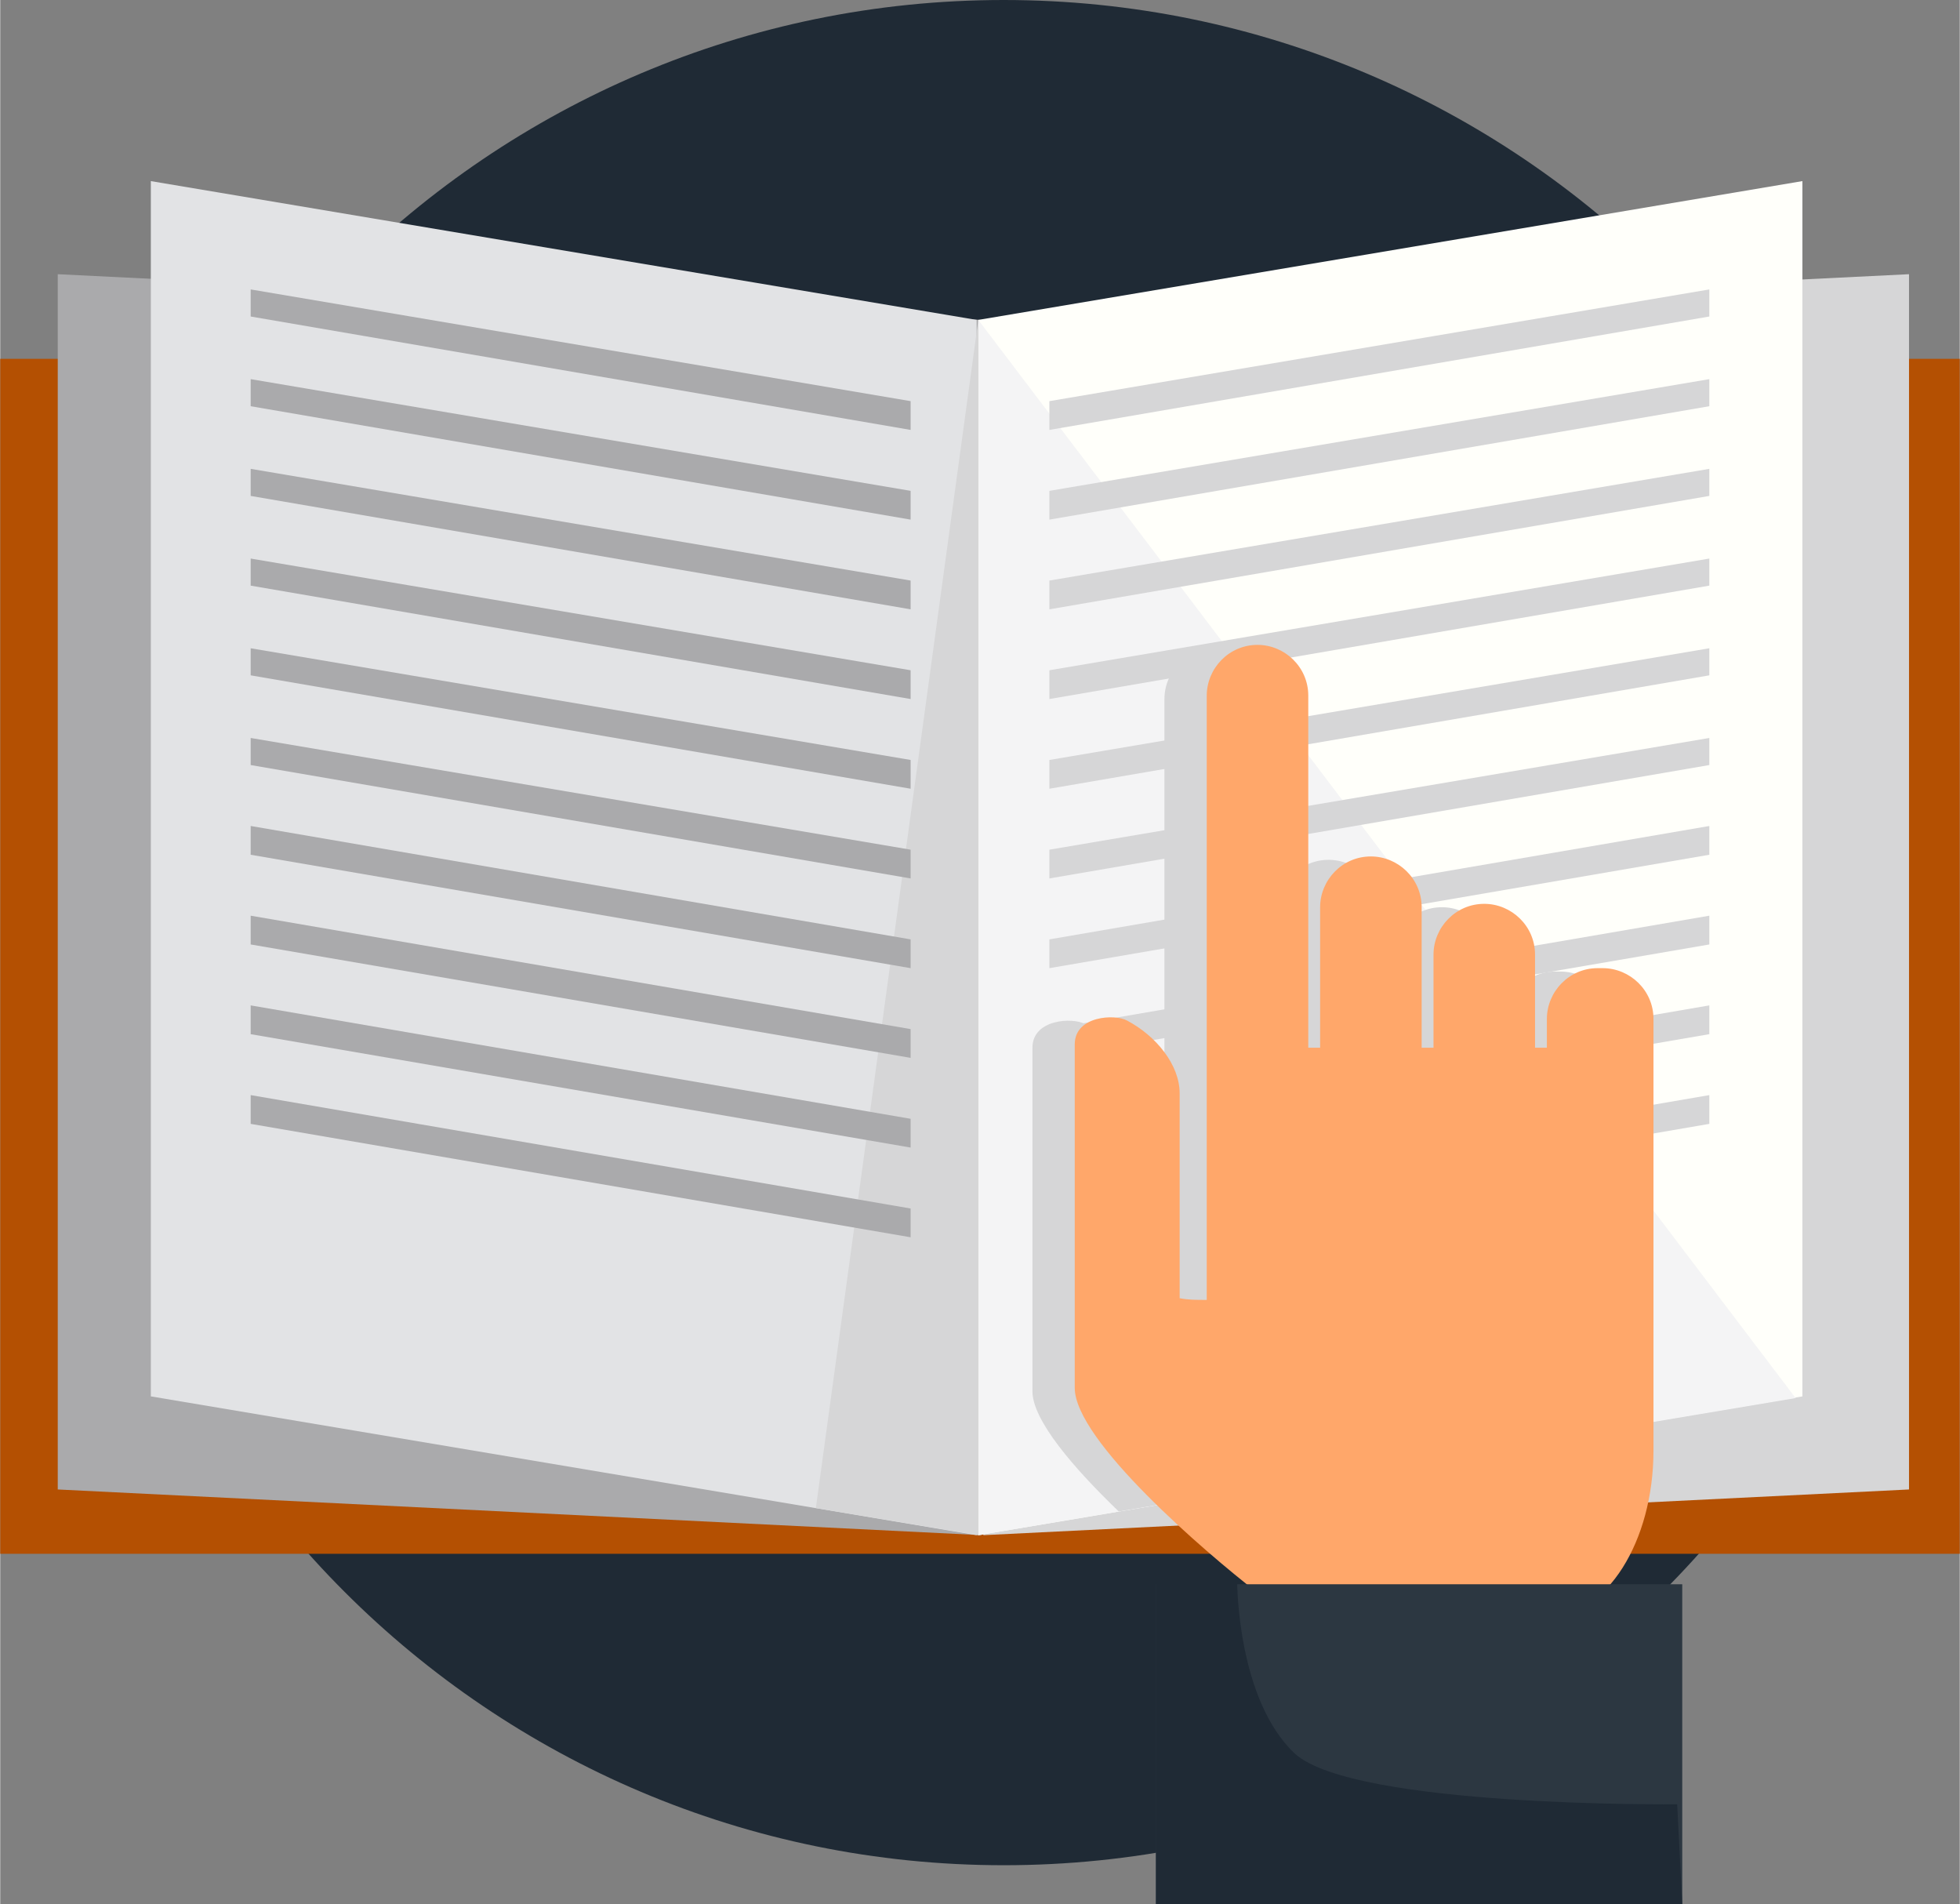
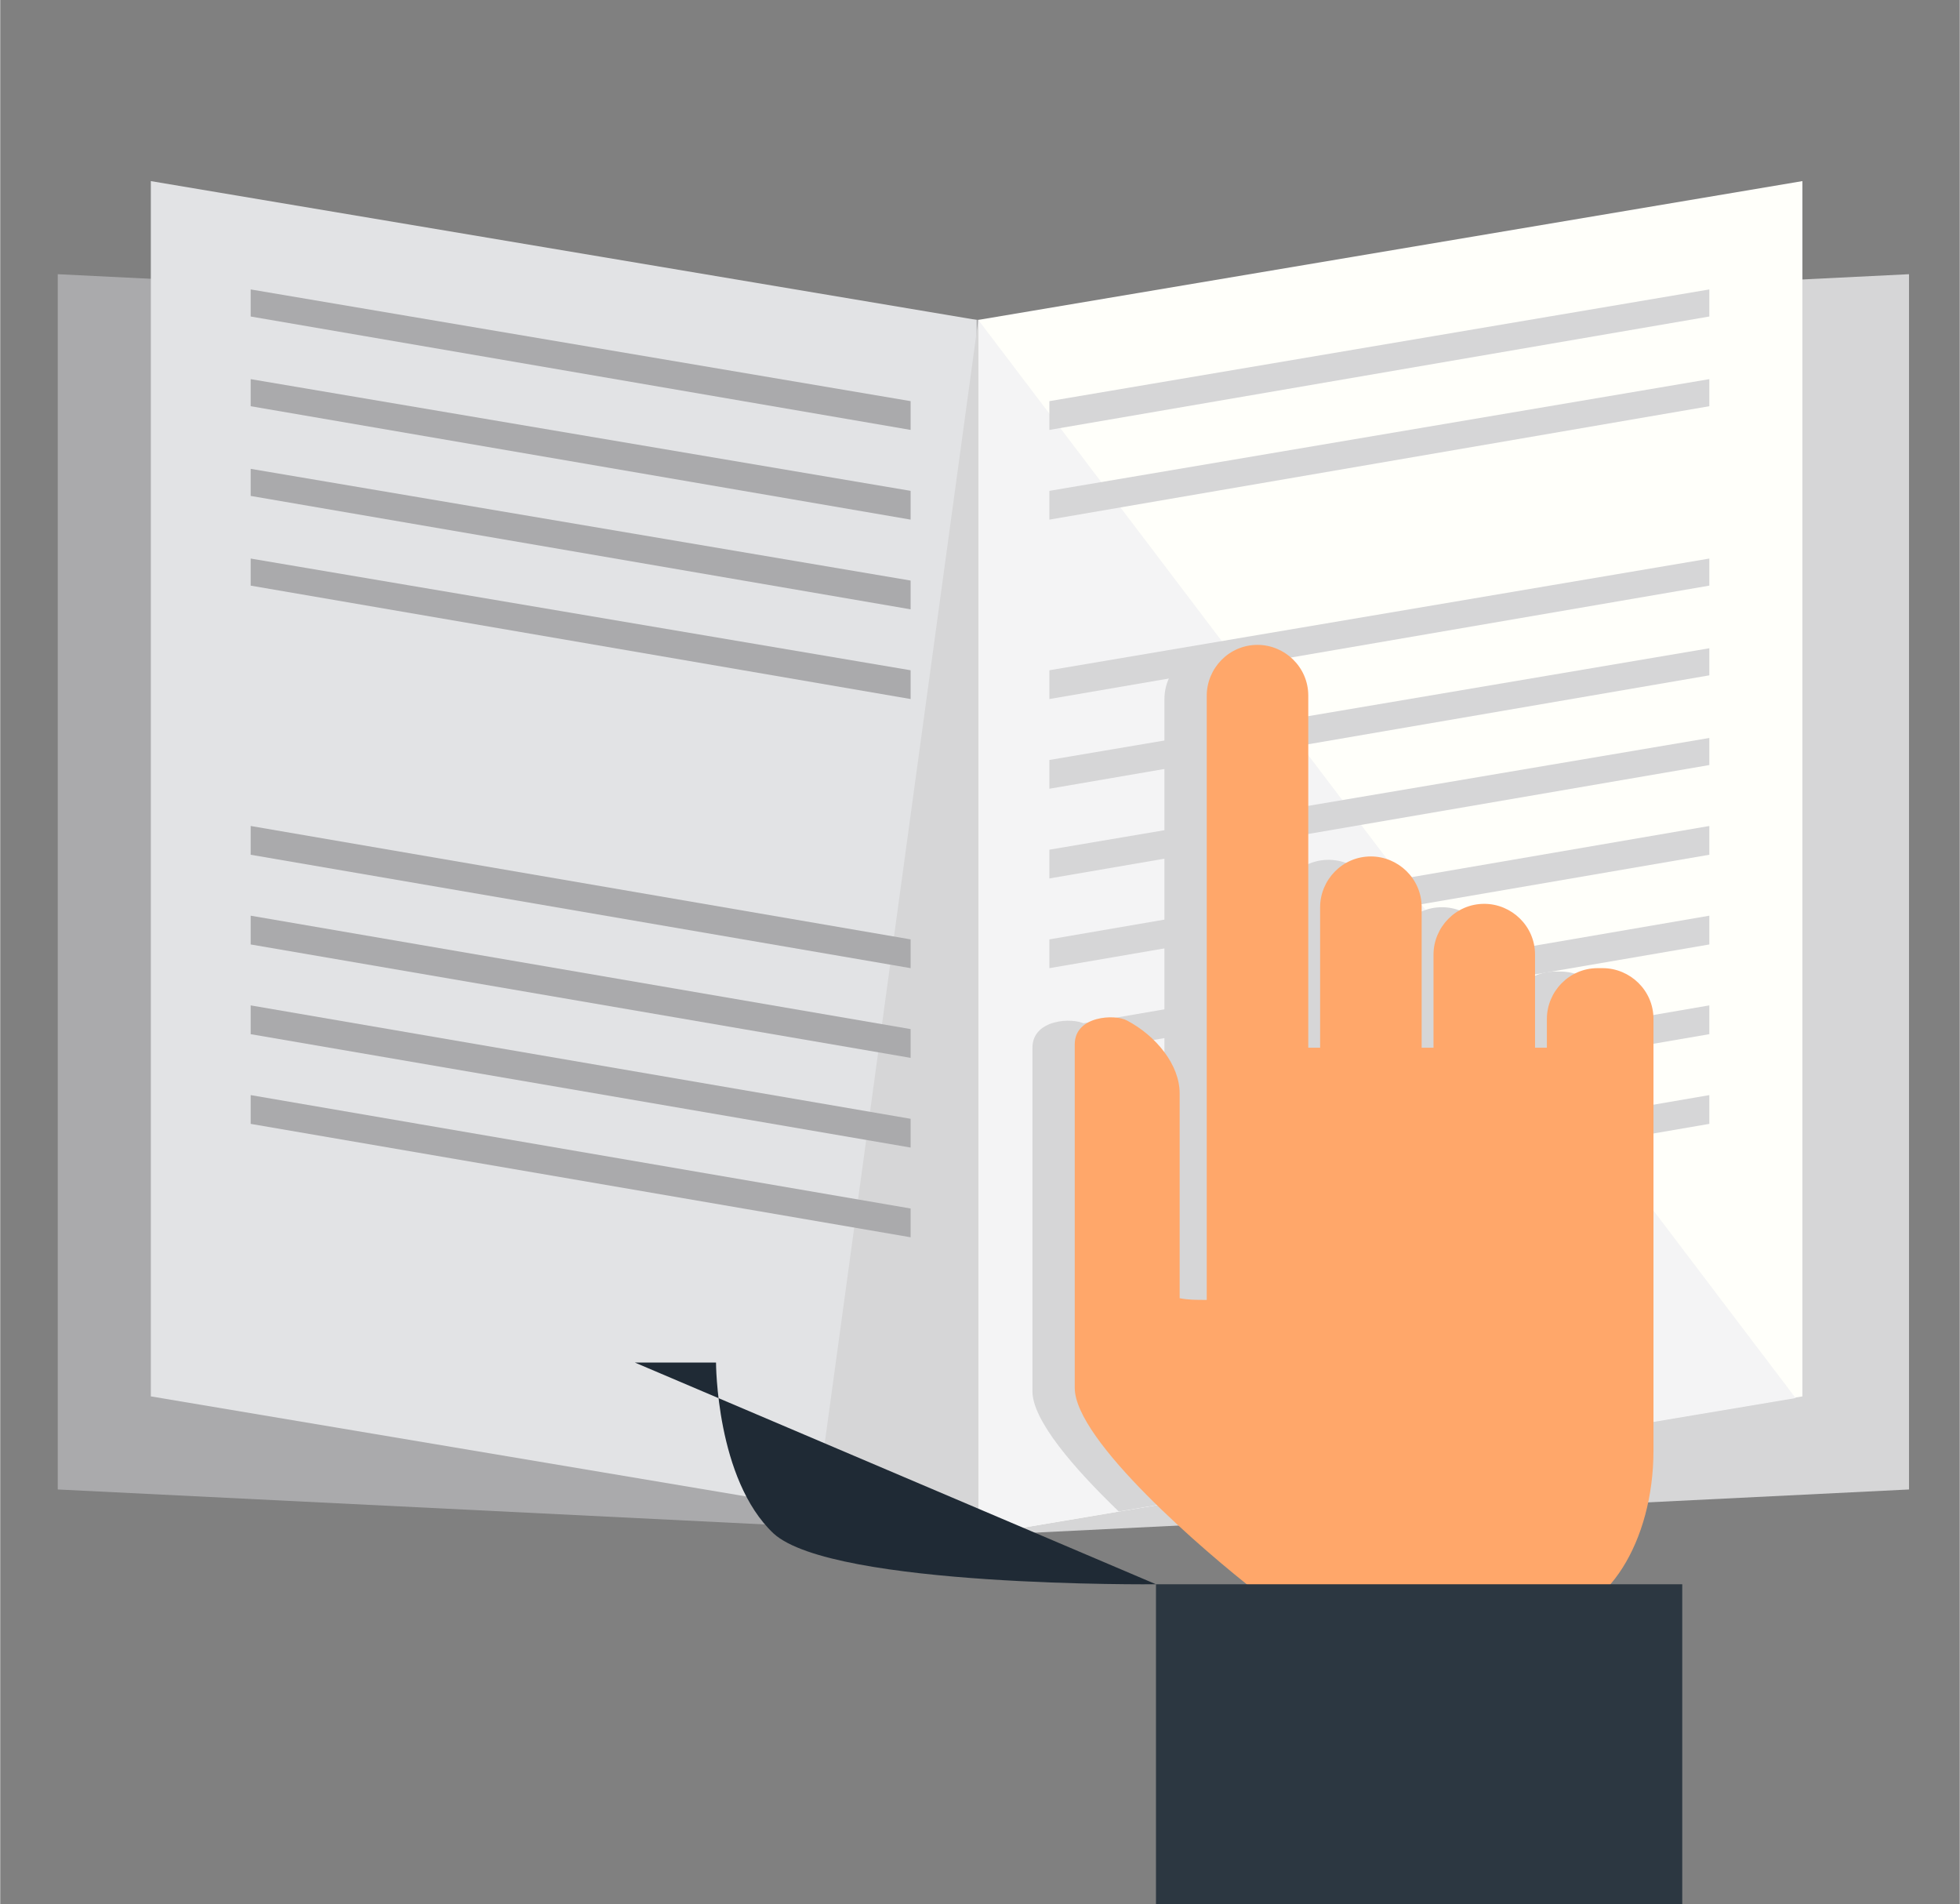
<svg xmlns="http://www.w3.org/2000/svg" xml:space="preserve" width="28.412mm" height="27.596mm" version="1.1" style="shape-rendering:geometricPrecision; text-rendering:geometricPrecision; image-rendering:optimizeQuality; fill-rule:evenodd; clip-rule:evenodd" viewBox="0 0 11.58 11.25">
  <rect x="0" y="0" width="11.58" height="11.25" fill="#808080" stroke="none" />
  <defs>
    <style type="text/css">
   
    .fil0 {fill:#1F2A35;fill-rule:nonzero}
    .fil8 {fill:#2C3741;fill-rule:nonzero}
    .fil2 {fill:#AAAAAC;fill-rule:nonzero}
    .fil1 {fill:#B45002;fill-rule:nonzero}
    .fil3 {fill:#D6D6D7;fill-rule:nonzero}
    .fil4 {fill:#E2E3E5;fill-rule:nonzero}
    .fil6 {fill:#F4F4F5;fill-rule:nonzero}
    .fil7 {fill:#FFA76A;fill-rule:nonzero}
    .fil5 {fill:#FFFFFA;fill-rule:nonzero}
   
  </style>
  </defs>
  <g id="Capa_x0020_1">
    <g id="_2521375078416">
-       <path class="fil0" d="M5.93 0c-3.04,0 -5.51,2.47 -5.51,5.51 0,3.04 2.47,5.51 5.51,5.51 3.04,0 5.51,-2.47 5.51,-5.51 0,-3.04 -2.47,-5.51 -5.51,-5.51z" />
-       <polygon class="fil1" points="-0,9.18 11.58,9.18 11.58,2.12 -0,2.12 " />
      <polygon class="fil2" points="5.8,9.07 0.34,8.8 0.34,1.62 5.8,1.89 " />
      <polygon class="fil3" points="11.28,8.8 5.81,9.07 5.81,1.89 11.28,1.62 " />
      <polygon class="fil4" points="5.77,9.07 0.89,8.25 0.89,1.07 5.77,1.89 " />
      <polygon class="fil5" points="10.65,8.25 5.78,9.07 5.78,1.89 10.65,1.07 " />
      <polygon class="fil3" points="5.78,1.89 5.78,9.07 4.82,8.91 " />
      <polygon class="fil6" points="5.78,1.89 5.78,9.07 10.61,8.26 " />
      <polygon class="fil2" points="5.38,2.54 1.48,1.87 1.48,1.71 5.38,2.37 " />
      <polygon class="fil2" points="5.38,3.07 1.48,2.4 1.48,2.24 5.38,2.9 " />
      <polygon class="fil2" points="5.38,3.6 1.48,2.93 1.48,2.77 5.38,3.43 " />
      <polygon class="fil2" points="5.38,4.13 1.48,3.46 1.48,3.3 5.38,3.96 " />
-       <polygon class="fil2" points="5.38,4.66 1.48,3.99 1.48,3.83 5.38,4.49 " />
-       <polygon class="fil2" points="5.38,5.19 1.48,4.52 1.48,4.36 5.38,5.02 " />
      <polygon class="fil2" points="5.38,5.72 1.48,5.05 1.48,4.88 5.38,5.55 " />
      <polygon class="fil2" points="5.38,6.25 1.48,5.58 1.48,5.41 5.38,6.08 " />
      <polygon class="fil2" points="5.38,6.78 1.48,6.11 1.48,5.94 5.38,6.61 " />
      <polygon class="fil2" points="5.38,7.31 1.48,6.64 1.48,6.47 5.38,7.14 " />
      <polygon class="fil3" points="6.2,2.54 10.1,1.87 10.1,1.71 6.2,2.37 " />
      <polygon class="fil3" points="6.2,3.07 10.1,2.4 10.1,2.24 6.2,2.9 " />
-       <polygon class="fil3" points="6.2,3.6 10.1,2.93 10.1,2.77 6.2,3.43 " />
      <polygon class="fil3" points="6.2,4.13 10.1,3.46 10.1,3.3 6.2,3.96 " />
      <polygon class="fil3" points="6.2,4.66 10.1,3.99 10.1,3.83 6.2,4.49 " />
      <polygon class="fil3" points="6.2,5.19 10.1,4.52 10.1,4.36 6.2,5.02 " />
      <polygon class="fil3" points="6.2,5.72 10.1,5.05 10.1,4.88 6.2,5.55 " />
      <polygon class="fil3" points="6.2,6.25 10.1,5.58 10.1,5.41 6.2,6.08 " />
      <polygon class="fil3" points="6.2,6.78 10.1,6.11 10.1,5.94 6.2,6.61 " />
      <polygon class="fil3" points="6.2,7.31 10.1,6.64 10.1,6.47 6.2,7.14 " />
      <path class="fil3" d="M9.19 5.74c-0.17,0 -0.3,0.14 -0.3,0.3l0 0.17 -0.01 -0 -0.06 0 0 -0.55c0,-0.17 -0.14,-0.3 -0.3,-0.3 -0.17,0 -0.3,0.14 -0.3,0.3l0 0.55 -0.07 0 0 -0.83c0,-0.17 -0.14,-0.3 -0.3,-0.3 -0.17,0 -0.3,0.14 -0.3,0.3l0 0.83 -0.06 0 -0.01 -0 0 -2.08c0,-0.17 -0.14,-0.3 -0.3,-0.3 -0.17,0 -0.3,0.14 -0.3,0.3l0 2.21c0,0.01 0,0.03 0,0.04 -0,0.03 -0,0.06 -0,0.1l0 1.22c-0.06,0 -0.11,-0 -0.16,-0.01l0 -1.21c0,-0.17 -0.14,-0.34 -0.31,-0.43 -0.07,-0.04 -0.31,-0.03 -0.31,0.14l0 1.62 0 0.01 -0 0.02 0 0.38c0,0.17 0.24,0.45 0.51,0.71l2.91 -0.49 0 -2.4c0,-0.17 -0.14,-0.3 -0.3,-0.3z" />
      <path class="fil7" d="M9.44 5.72c-0.17,0 -0.3,0.14 -0.3,0.3l0 0.17 -0.01 -0 -0.06 0 0 -0.55c0,-0.17 -0.14,-0.3 -0.3,-0.3 -0.17,0 -0.3,0.14 -0.3,0.3l0 0.55 -0.07 0 0 -0.83c0,-0.17 -0.14,-0.3 -0.3,-0.3 -0.17,0 -0.3,0.14 -0.3,0.3l0 0.83 -0.06 0 -0.01 -0 0 -2.08c0,-0.17 -0.14,-0.3 -0.3,-0.3 -0.17,0 -0.3,0.14 -0.3,0.3l0 2.21c0,0.01 0,0.03 0,0.04 -0,0.03 -0,0.06 -0,0.1l0 1.22c-0.06,0 -0.11,-0 -0.16,-0.01l0 -1.21c0,-0.17 -0.14,-0.34 -0.31,-0.43 -0.07,-0.04 -0.31,-0.03 -0.31,0.14l0 1.62 0 0.01 -0 0.02 0 0.38c0,0.31 0.77,0.97 1.08,1.21l0 -0c0.09,0.09 0.2,0.14 0.32,0.14l1.4 0c0.34,0 0.62,-0.44 0.62,-0.98l0 -2.55c0,-0.17 -0.14,-0.3 -0.3,-0.3z" />
      <polygon class="fil8" points="6.83,11.25 9.94,11.25 9.94,9.36 6.83,9.36 " />
-       <path class="fil0" d="M6.83 9.36l0 1.89 3.11 0 -0.03 -0.59c0,0 -1.91,0.02 -2.26,-0.3 -0.34,-0.32 -0.34,-1.01 -0.34,-1.01l-0.48 0z" />
+       <path class="fil0" d="M6.83 9.36c0,0 -1.91,0.02 -2.26,-0.3 -0.34,-0.32 -0.34,-1.01 -0.34,-1.01l-0.48 0z" />
    </g>
  </g>
</svg>